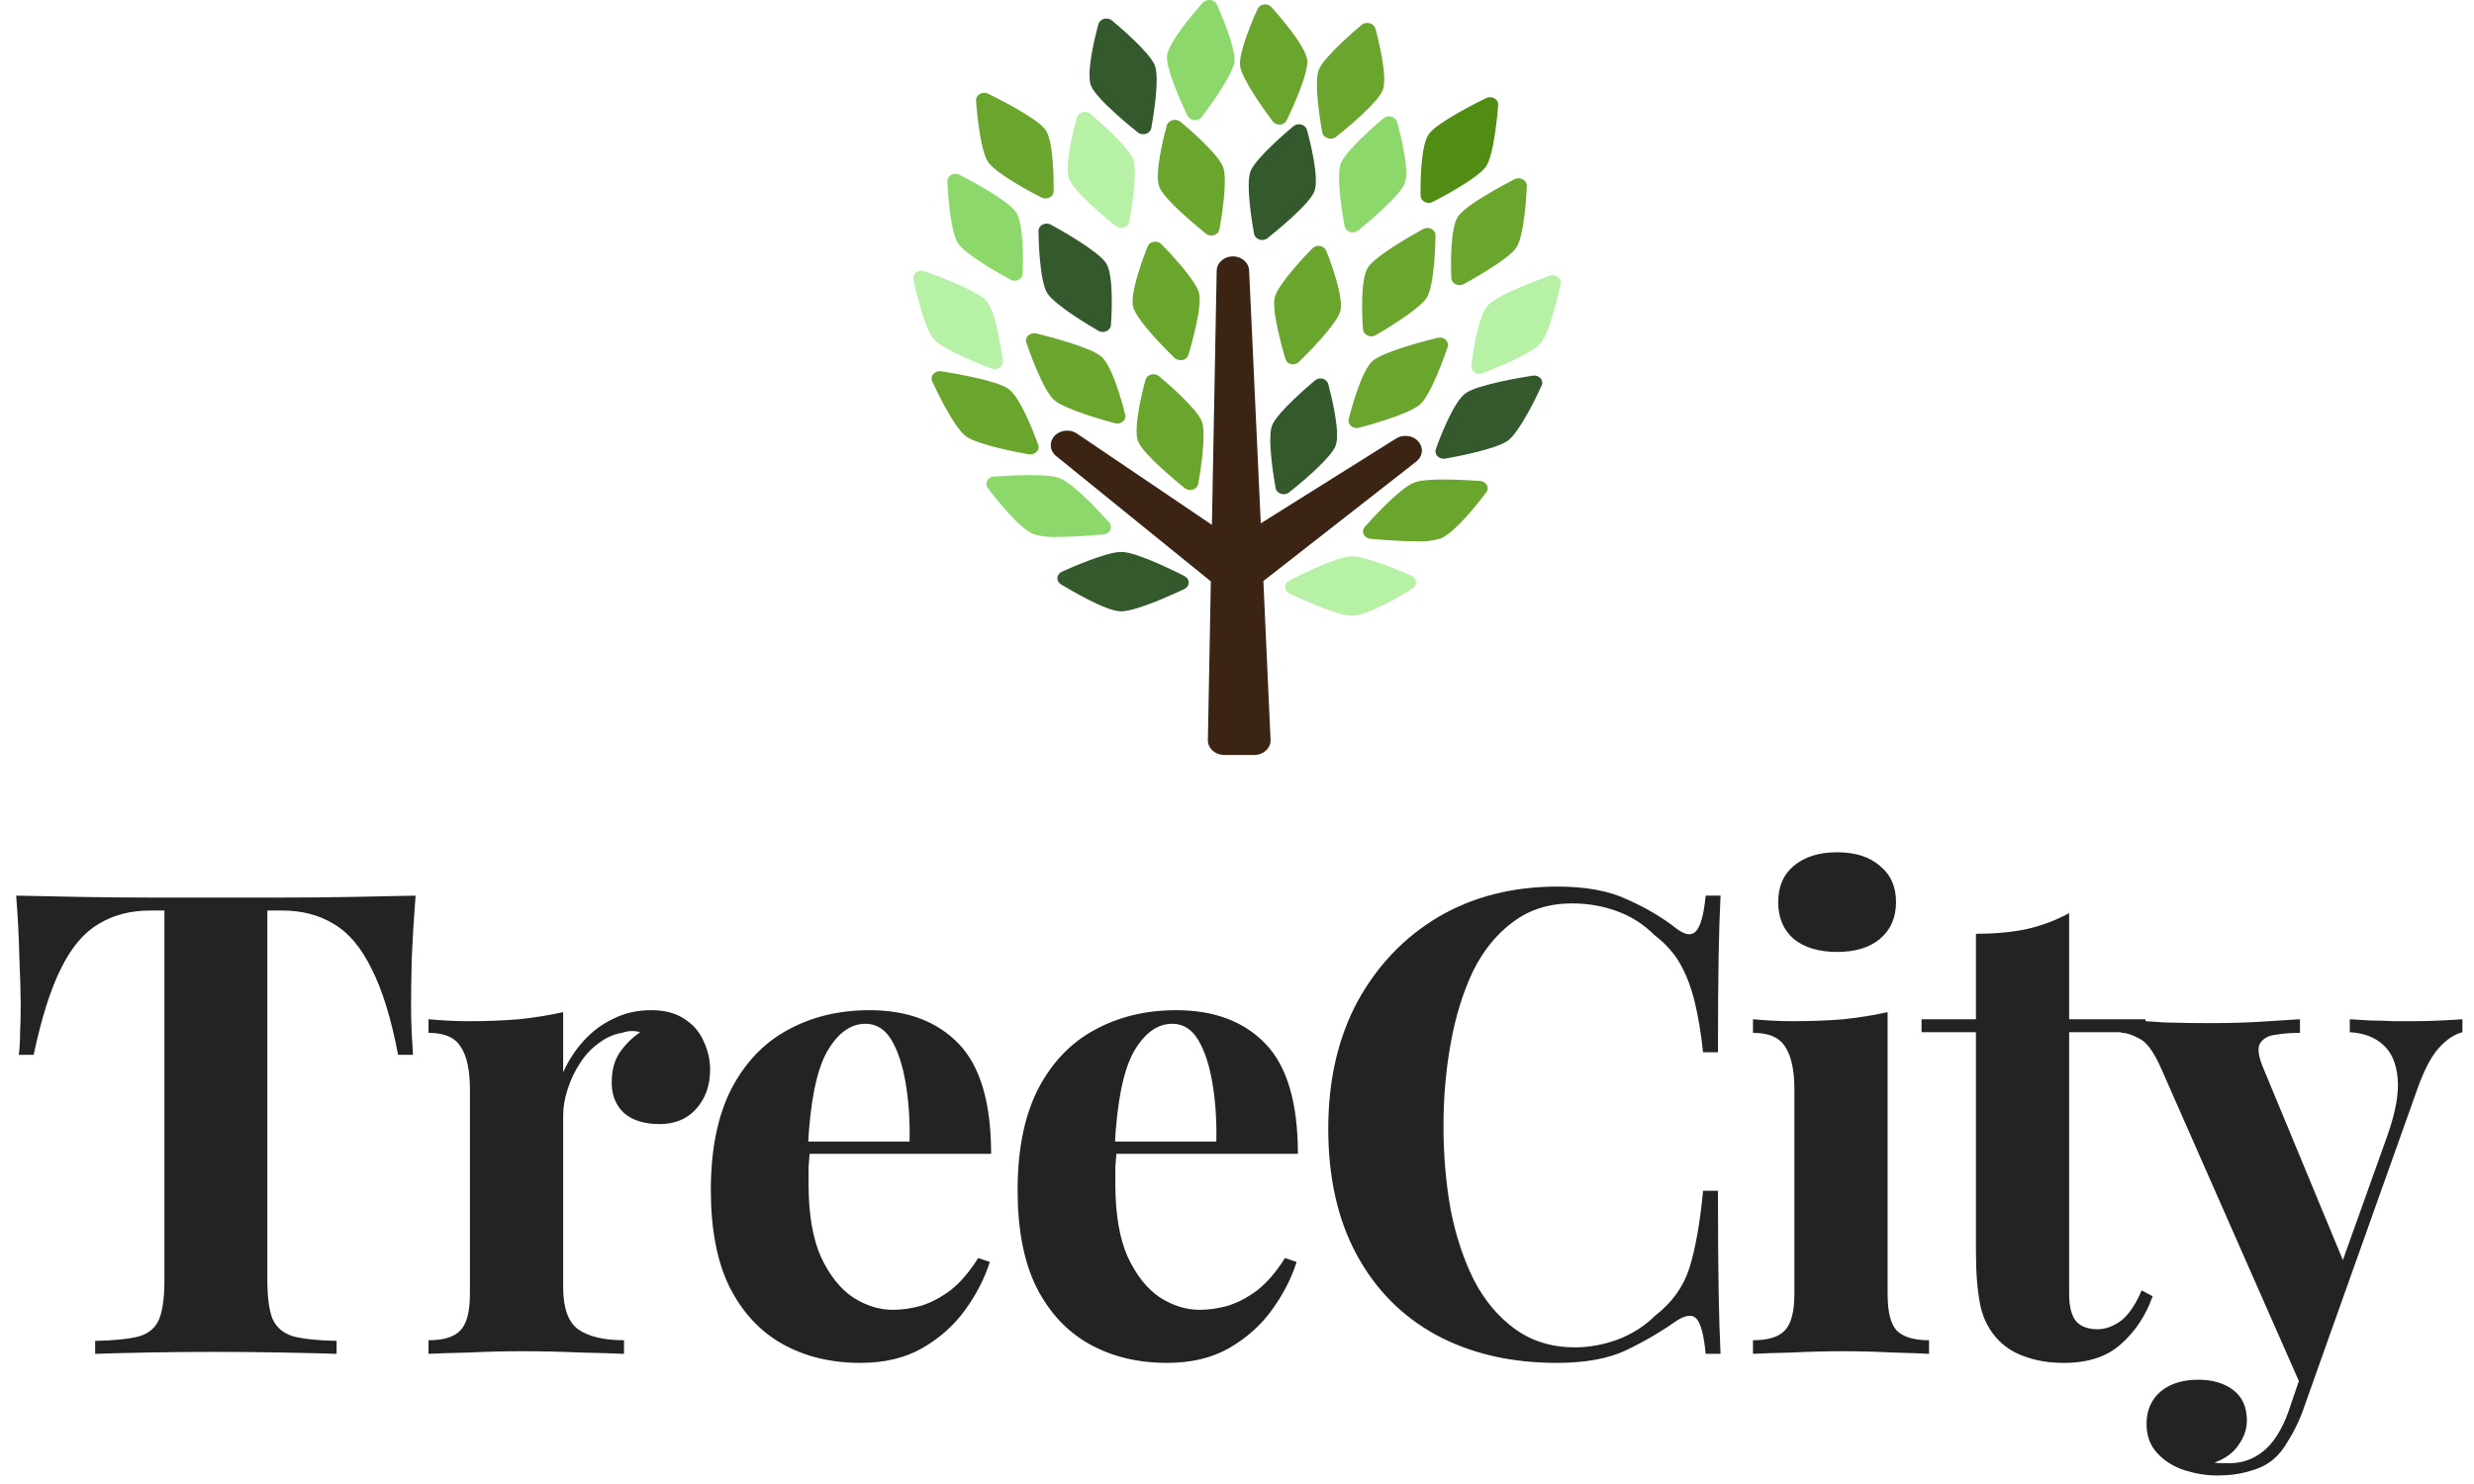
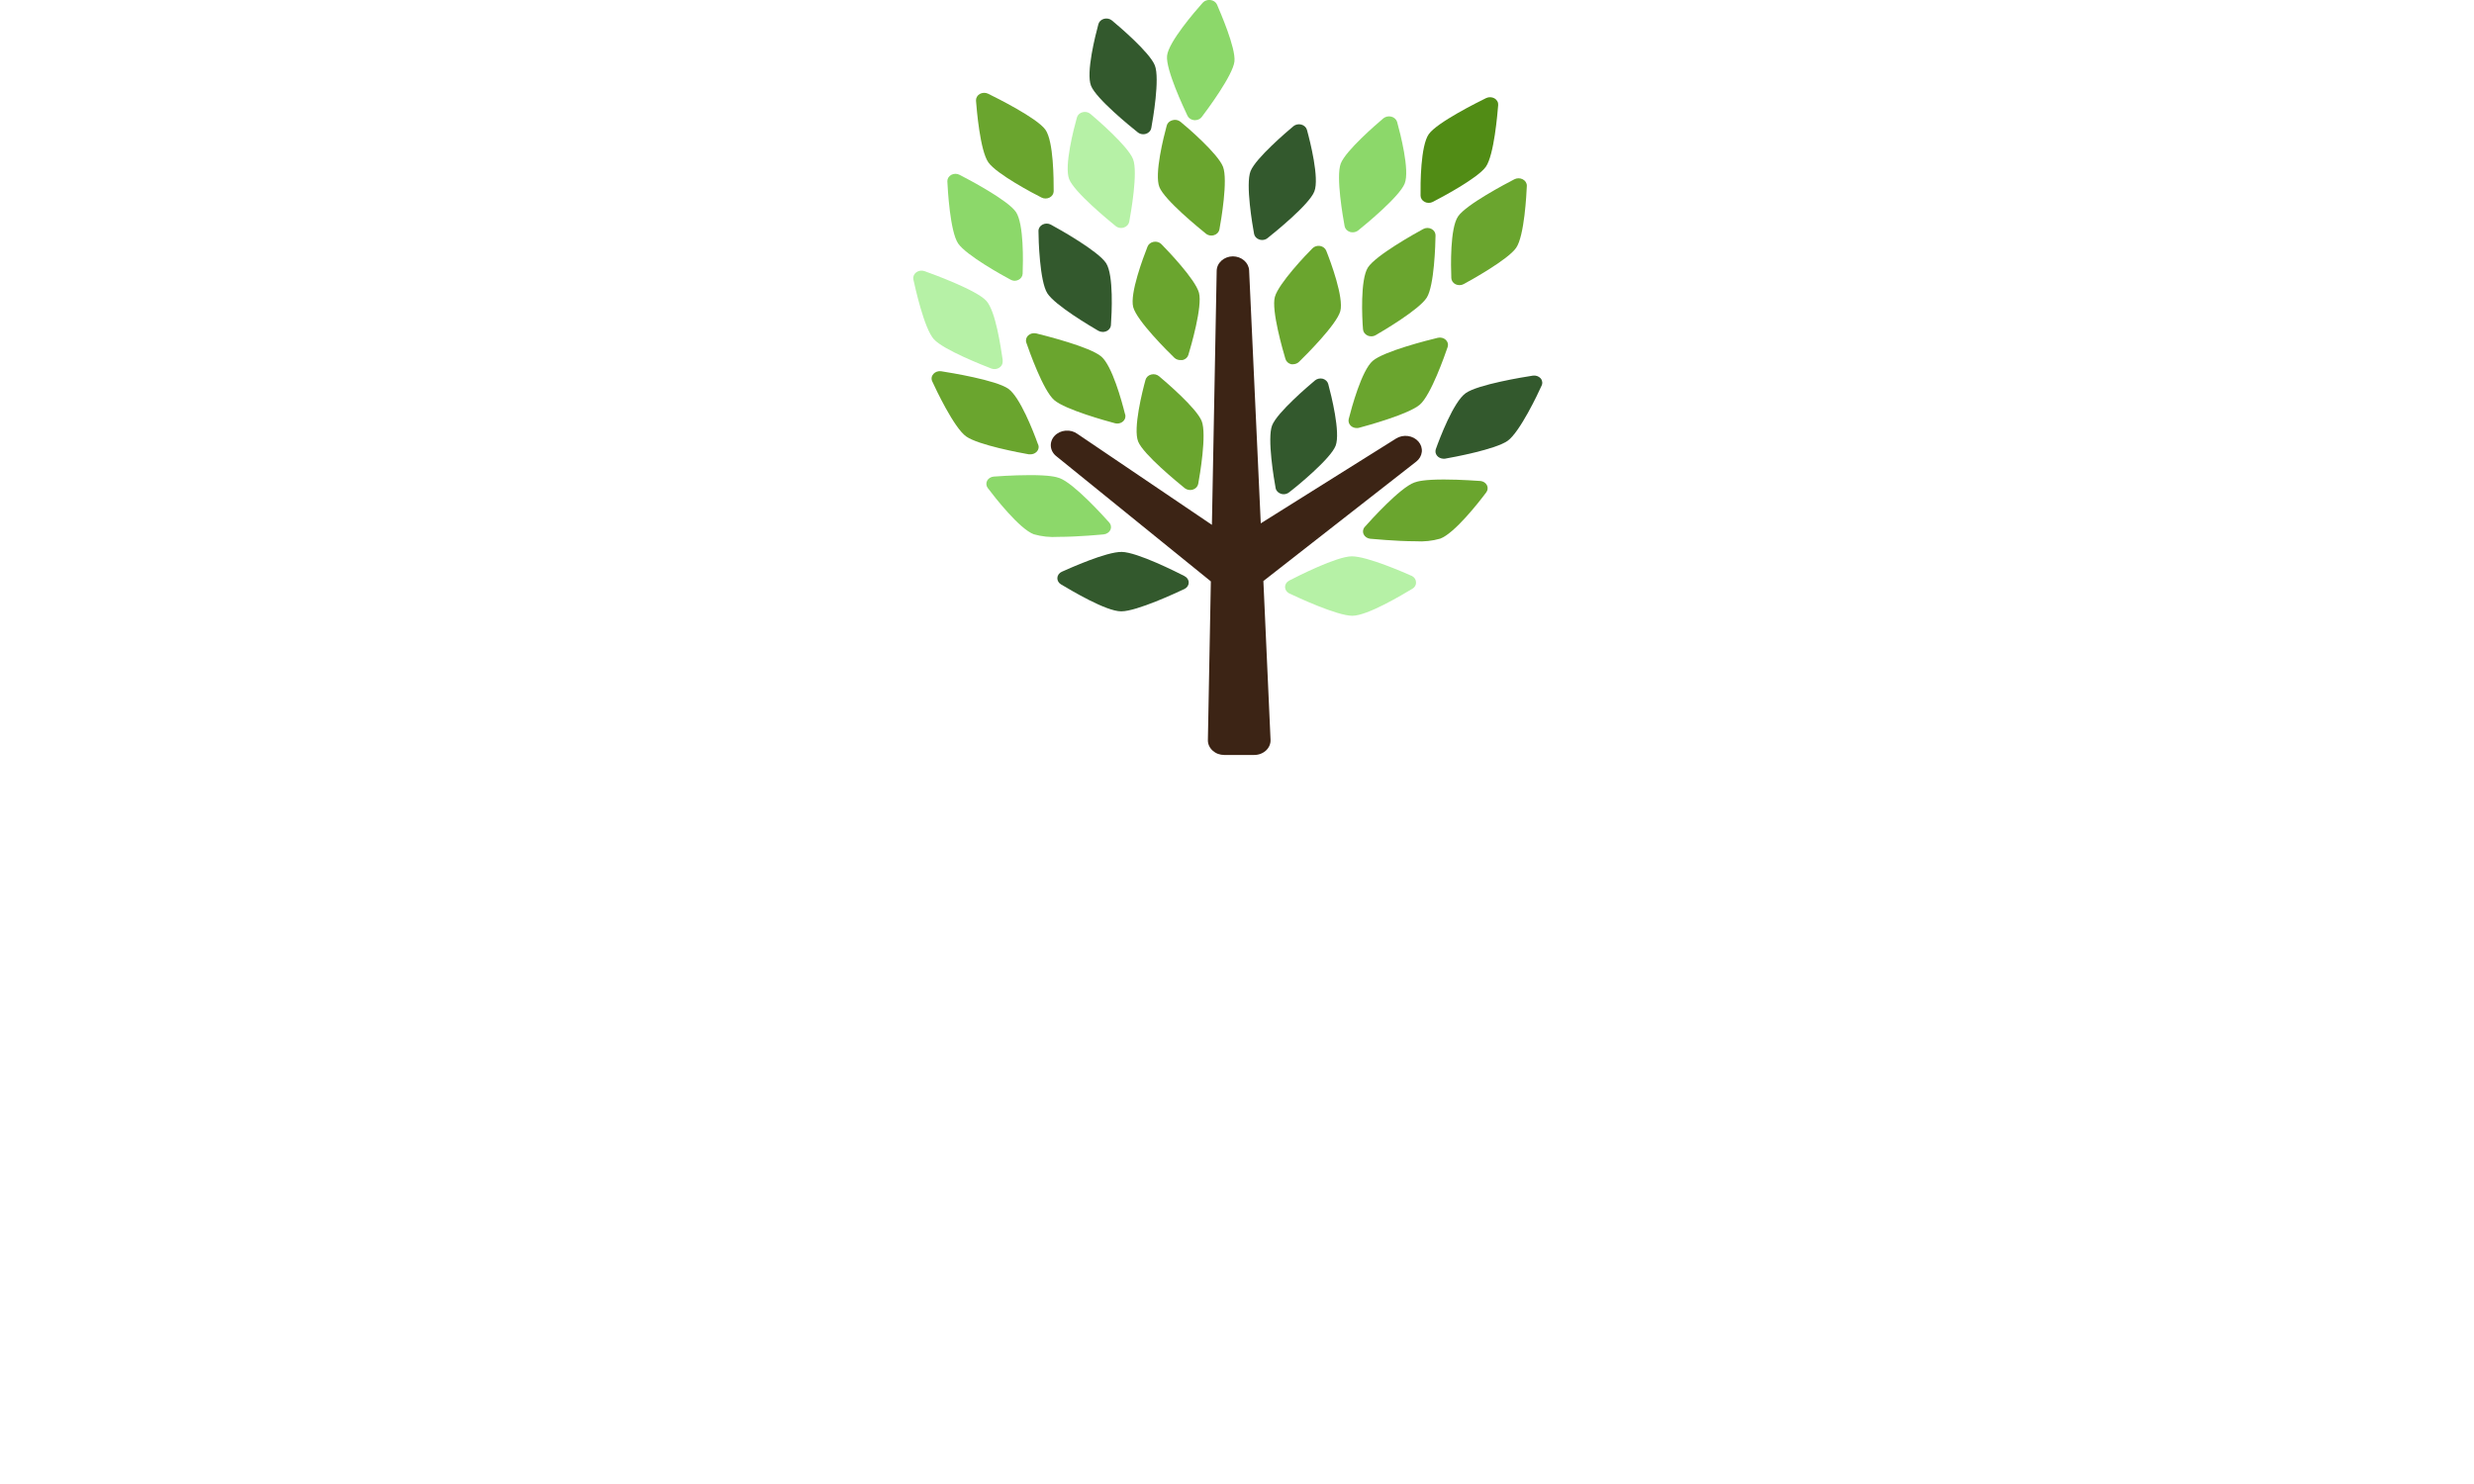
<svg xmlns="http://www.w3.org/2000/svg" width="190" height="114" viewBox="0 0 190 114" fill="none">
  <g clip-path="url(#clip0_2104_49854)">
    <path d="M101.597 29.096C101.492 29.069 101.381 29.066 101.274 29.088C101.167 29.111 101.069 29.158 100.989 29.225C100.51 29.626 98.091 31.677 97.697 32.677C97.304 33.676 97.849 36.863 97.966 37.493C97.983 37.592 98.03 37.685 98.102 37.762C98.174 37.839 98.267 37.898 98.373 37.931C98.439 37.954 98.511 37.967 98.583 37.967C98.736 37.966 98.884 37.915 98.999 37.822C99.531 37.421 102.196 35.246 102.576 34.238C102.957 33.231 102.241 30.361 102.008 29.502C101.983 29.409 101.933 29.323 101.861 29.252C101.789 29.181 101.698 29.128 101.597 29.096Z" fill="#33592D" />
    <path d="M87.384 10.171C87.499 10.262 87.647 10.312 87.8 10.312C87.871 10.311 87.942 10.3 88.01 10.28C88.116 10.246 88.21 10.187 88.282 10.109C88.353 10.032 88.4 9.938 88.417 9.838C88.533 9.212 89.088 6.029 88.69 5.022C88.292 4.014 85.877 1.971 85.394 1.57C85.313 1.503 85.215 1.457 85.108 1.435C85.002 1.414 84.891 1.417 84.786 1.445C84.681 1.474 84.587 1.526 84.511 1.597C84.436 1.668 84.383 1.755 84.356 1.851C84.124 2.71 83.39 5.583 83.788 6.587C84.186 7.59 86.852 9.75 87.384 10.171Z" fill="#33592D" />
    <path d="M84.692 25.5C84.852 25.5 85.006 25.446 85.122 25.347C85.239 25.249 85.309 25.114 85.318 24.971C85.38 24.091 85.537 21.145 84.951 20.222C84.365 19.299 81.324 17.589 80.711 17.26C80.616 17.206 80.506 17.177 80.394 17.175C80.281 17.173 80.17 17.198 80.072 17.248C79.974 17.297 79.893 17.37 79.837 17.457C79.781 17.545 79.752 17.645 79.754 17.746C79.754 18.384 79.844 21.603 80.434 22.53C81.024 23.457 83.802 25.091 84.352 25.412C84.454 25.468 84.572 25.499 84.692 25.5Z" fill="#33592D" />
    <path d="M90.984 44.261C90.385 43.956 87.344 42.419 86.154 42.398C84.964 42.378 82.129 43.663 81.548 43.92C81.45 43.963 81.366 44.029 81.306 44.111C81.245 44.193 81.21 44.287 81.203 44.385C81.197 44.483 81.218 44.581 81.266 44.668C81.314 44.756 81.386 44.832 81.476 44.887C82.268 45.357 84.942 46.962 86.096 46.962H86.123C87.294 46.962 90.362 45.529 90.966 45.244C91.065 45.196 91.148 45.125 91.205 45.038C91.263 44.951 91.293 44.852 91.293 44.751C91.293 44.649 91.263 44.55 91.205 44.463C91.148 44.377 91.065 44.305 90.966 44.257L90.984 44.261Z" fill="#33592D" />
    <path d="M100.94 14.707C101.338 13.708 100.609 10.83 100.372 9.975C100.345 9.88 100.292 9.792 100.216 9.721C100.141 9.65 100.046 9.598 99.942 9.57C99.837 9.541 99.726 9.538 99.62 9.56C99.513 9.581 99.415 9.628 99.334 9.694C98.856 10.095 96.441 12.146 96.042 13.146C95.644 14.145 96.195 17.336 96.311 17.962C96.329 18.062 96.376 18.156 96.449 18.234C96.521 18.312 96.616 18.37 96.722 18.404C96.79 18.424 96.861 18.435 96.932 18.436C97.086 18.436 97.235 18.384 97.348 18.291C97.872 17.87 100.555 15.714 100.94 14.707Z" fill="#33592D" />
    <path d="M118.315 29.06C118.244 28.982 118.152 28.922 118.048 28.886C117.943 28.85 117.83 28.84 117.72 28.856C117.018 28.964 113.489 29.538 112.559 30.204C111.628 30.87 110.568 33.66 110.264 34.519C110.239 34.601 110.234 34.687 110.25 34.771C110.267 34.855 110.304 34.934 110.36 35.003C110.415 35.072 110.487 35.129 110.571 35.17C110.654 35.21 110.747 35.233 110.841 35.238C110.881 35.242 110.922 35.242 110.962 35.238C111.606 35.125 114.862 34.523 115.788 33.861C116.713 33.199 118.118 30.248 118.386 29.638C118.435 29.545 118.453 29.442 118.441 29.34C118.428 29.238 118.385 29.141 118.315 29.06Z" fill="#33592D" />
    <path d="M114.772 7.554C114.677 7.501 114.568 7.471 114.456 7.467C114.343 7.464 114.232 7.487 114.133 7.534C113.511 7.839 110.372 9.401 109.732 10.3C109.093 11.199 109.084 14.145 109.097 15.028C109.098 15.126 109.128 15.223 109.183 15.307C109.238 15.392 109.318 15.462 109.413 15.511C109.508 15.56 109.615 15.585 109.725 15.585C109.834 15.585 109.942 15.559 110.036 15.51C110.604 15.217 113.476 13.707 114.111 12.812C114.746 11.917 115.005 8.702 115.059 8.068C115.067 7.967 115.045 7.866 114.994 7.776C114.944 7.685 114.867 7.609 114.772 7.554Z" fill="#518C15" />
    <path d="M75.743 23.104C74.987 22.277 71.664 21.065 71.002 20.828C70.897 20.791 70.784 20.78 70.673 20.796C70.563 20.811 70.458 20.853 70.371 20.916C70.284 20.98 70.217 21.063 70.177 21.158C70.137 21.252 70.125 21.354 70.143 21.454C70.282 22.076 70.971 25.243 71.726 26.066C72.482 26.889 75.528 28.073 76.132 28.31C76.21 28.338 76.293 28.353 76.378 28.354C76.544 28.353 76.703 28.293 76.821 28.187C76.938 28.081 77.004 27.937 77.004 27.788C77.01 27.737 77.01 27.686 77.004 27.636C76.852 26.664 76.472 23.899 75.743 23.104Z" fill="#B6F1A6" />
    <path d="M83.743 8.75C83.664 8.683 83.566 8.635 83.46 8.612C83.354 8.59 83.242 8.592 83.138 8.62C83.032 8.647 82.938 8.699 82.862 8.77C82.786 8.841 82.732 8.928 82.706 9.023C82.465 9.882 81.718 12.752 82.107 13.756C82.496 14.759 85.152 16.935 85.684 17.368C85.799 17.46 85.947 17.512 86.1 17.513C86.171 17.512 86.24 17.501 86.306 17.48C86.412 17.447 86.507 17.389 86.58 17.312C86.653 17.235 86.702 17.142 86.722 17.043C86.838 16.413 87.411 13.234 87.017 12.226C86.624 11.219 84.222 9.156 83.743 8.75Z" fill="#B6F1A6" />
-     <path d="M119.625 21.273C119.539 21.209 119.434 21.167 119.323 21.151C119.212 21.136 119.099 21.147 118.994 21.185C118.337 21.422 115.014 22.634 114.258 23.461C113.502 24.288 113.104 27.21 112.997 28.085C112.985 28.183 113.002 28.282 113.046 28.372C113.09 28.462 113.16 28.54 113.247 28.599C113.356 28.671 113.488 28.71 113.623 28.711C113.708 28.711 113.792 28.694 113.869 28.663C114.473 28.434 117.519 27.242 118.27 26.423C119.021 25.605 119.714 22.438 119.844 21.811C119.866 21.712 119.857 21.61 119.818 21.515C119.779 21.42 119.713 21.337 119.625 21.273Z" fill="#B6F1A6" />
    <path d="M108.449 44.253C107.885 44 105.009 42.736 103.82 42.736C102.657 42.736 99.611 44.289 99.012 44.598C98.914 44.647 98.833 44.719 98.776 44.806C98.72 44.892 98.69 44.991 98.69 45.092C98.69 45.192 98.72 45.291 98.776 45.378C98.833 45.465 98.914 45.536 99.012 45.585C99.611 45.87 102.679 47.303 103.856 47.303C105.014 47.303 107.684 45.698 108.475 45.224C108.567 45.17 108.64 45.095 108.688 45.007C108.736 44.918 108.757 44.82 108.748 44.722C108.746 44.628 108.718 44.535 108.666 44.453C108.613 44.371 108.539 44.302 108.449 44.253Z" fill="#B6F1A6" />
    <path d="M77.912 21.57C78.016 21.57 78.119 21.546 78.211 21.502C78.307 21.455 78.388 21.386 78.445 21.302C78.502 21.218 78.534 21.123 78.538 21.025C78.573 20.142 78.641 17.195 78.023 16.284C77.406 15.373 74.311 13.743 73.694 13.43C73.598 13.379 73.489 13.352 73.377 13.352C73.265 13.352 73.155 13.379 73.059 13.43C72.963 13.483 72.884 13.557 72.83 13.646C72.777 13.735 72.751 13.835 72.755 13.936C72.786 14.57 72.965 17.79 73.582 18.701C74.2 19.612 77.026 21.177 77.608 21.482C77.699 21.535 77.803 21.565 77.912 21.57Z" fill="#8CD86A" />
    <path d="M81.382 36.731C81.114 36.63 80.586 36.498 79.106 36.498C77.764 36.498 76.382 36.606 76.324 36.61C76.215 36.618 76.11 36.652 76.02 36.707C75.929 36.763 75.857 36.839 75.81 36.927C75.763 37.017 75.743 37.116 75.752 37.214C75.761 37.313 75.797 37.407 75.859 37.489C76.409 38.22 78.296 40.632 79.392 41.042C80 41.216 80.639 41.284 81.275 41.242C82.813 41.242 84.687 41.058 84.768 41.05C84.879 41.037 84.985 40.999 85.074 40.938C85.163 40.878 85.234 40.797 85.278 40.704C85.32 40.611 85.334 40.51 85.318 40.411C85.303 40.311 85.258 40.217 85.188 40.139C84.745 39.641 82.482 37.14 81.382 36.731Z" fill="#8CD86A" />
    <path d="M92.952 0C92.844 -0.013 92.734 -0.001 92.632 0.035C92.53 0.071 92.44 0.13 92.371 0.205C91.758 0.896 89.741 3.228 89.629 4.283C89.517 5.339 90.917 8.297 91.199 8.895C91.244 8.988 91.316 9.067 91.407 9.127C91.499 9.186 91.606 9.222 91.718 9.232H91.776C91.879 9.232 91.979 9.209 92.07 9.166C92.16 9.123 92.237 9.06 92.295 8.983C92.693 8.462 94.692 5.772 94.804 4.721C94.915 3.669 93.69 0.887 93.462 0.346C93.419 0.253 93.349 0.171 93.259 0.111C93.17 0.05 93.064 0.012 92.952 0Z" fill="#8CD86A" />
    <path d="M107.295 9.361C107.265 9.265 107.209 9.177 107.13 9.107C107.052 9.036 106.954 8.985 106.848 8.959C106.742 8.933 106.631 8.932 106.524 8.955C106.418 8.978 106.32 9.025 106.239 9.092C105.765 9.493 103.359 11.556 102.97 12.559C102.581 13.563 103.149 16.746 103.265 17.376C103.284 17.476 103.332 17.569 103.404 17.647C103.477 17.724 103.571 17.784 103.677 17.818C103.743 17.837 103.813 17.846 103.882 17.846C104.037 17.846 104.186 17.796 104.303 17.705C104.83 17.28 107.483 15.108 107.881 14.093C108.279 13.077 107.532 10.22 107.295 9.361Z" fill="#8CD86A" />
    <path d="M90.662 9.356C90.582 9.289 90.484 9.242 90.377 9.22C90.27 9.198 90.159 9.202 90.054 9.232C89.947 9.257 89.848 9.308 89.77 9.378C89.691 9.449 89.635 9.537 89.607 9.633C89.374 10.488 88.641 13.366 89.039 14.37C89.437 15.373 92.102 17.533 92.617 17.954C92.731 18.045 92.879 18.095 93.033 18.095C93.104 18.094 93.175 18.083 93.243 18.062C93.349 18.029 93.443 17.97 93.514 17.892C93.586 17.814 93.633 17.721 93.65 17.621C93.766 16.995 94.321 13.812 93.923 12.804C93.525 11.797 91.163 9.758 90.662 9.356Z" fill="#6AA52E" />
    <path d="M89.012 28.9C88.932 28.833 88.834 28.785 88.727 28.762C88.621 28.74 88.509 28.743 88.404 28.771C88.299 28.799 88.204 28.851 88.129 28.922C88.053 28.994 88 29.081 87.974 29.177C87.737 30.036 87.008 32.914 87.406 33.913C87.804 34.913 90.47 37.076 90.984 37.498C91.099 37.589 91.247 37.64 91.4 37.642C91.473 37.641 91.546 37.63 91.615 37.61C91.72 37.576 91.814 37.517 91.885 37.439C91.957 37.361 92.004 37.268 92.022 37.169C92.138 36.542 92.688 33.359 92.29 32.352C91.892 31.344 89.49 29.301 89.012 28.9Z" fill="#6AA52E" />
    <path d="M84.58 27.391C83.726 26.648 80.269 25.785 79.584 25.613C79.475 25.587 79.361 25.588 79.253 25.615C79.145 25.642 79.046 25.694 78.967 25.765C78.89 25.838 78.835 25.928 78.809 26.026C78.784 26.124 78.787 26.227 78.82 26.323C79.03 26.929 80.112 30.004 80.966 30.738C81.82 31.473 84.991 32.344 85.626 32.512C85.684 32.528 85.745 32.536 85.805 32.536C85.888 32.536 85.969 32.522 86.045 32.494C86.121 32.465 86.19 32.424 86.248 32.372C86.306 32.32 86.352 32.258 86.384 32.19C86.415 32.121 86.431 32.048 86.431 31.974C86.433 31.902 86.418 31.829 86.387 31.762C86.154 30.814 85.407 28.097 84.58 27.391Z" fill="#6AA52E" />
    <path d="M77.442 29.867C76.512 29.201 72.97 28.627 72.281 28.519C72.171 28.503 72.057 28.513 71.953 28.549C71.849 28.585 71.756 28.645 71.686 28.723C71.613 28.803 71.566 28.899 71.55 29.001C71.535 29.103 71.551 29.207 71.597 29.301C71.865 29.891 73.265 32.858 74.195 33.524C75.125 34.19 78.372 34.788 79.016 34.901C79.056 34.904 79.097 34.904 79.137 34.901C79.303 34.901 79.463 34.842 79.581 34.736C79.7 34.631 79.766 34.488 79.768 34.339C79.768 34.248 79.743 34.158 79.696 34.078C79.365 33.151 78.337 30.505 77.442 29.867Z" fill="#6AA52E" />
    <path d="M79.982 15.173C80.077 15.223 80.185 15.25 80.295 15.249C80.403 15.249 80.51 15.224 80.604 15.177C80.7 15.128 80.779 15.057 80.835 14.972C80.891 14.886 80.92 14.79 80.921 14.691C80.921 13.812 80.921 10.858 80.286 9.963C79.651 9.068 76.507 7.502 75.881 7.197C75.783 7.15 75.672 7.127 75.561 7.131C75.449 7.134 75.341 7.164 75.246 7.217C75.151 7.272 75.075 7.349 75.024 7.439C74.973 7.529 74.949 7.63 74.955 7.731C75.005 8.365 75.264 11.576 75.908 12.479C76.552 13.382 79.397 14.88 79.982 15.173Z" fill="#6AA52E" />
    <path d="M90.671 27.66C90.72 27.664 90.77 27.664 90.819 27.66C90.927 27.635 91.025 27.585 91.104 27.514C91.183 27.444 91.239 27.355 91.266 27.258C91.454 26.644 92.362 23.529 92.08 22.49C91.798 21.45 89.629 19.198 89.195 18.757C89.124 18.683 89.031 18.627 88.927 18.595C88.824 18.563 88.712 18.557 88.605 18.576C88.498 18.594 88.397 18.637 88.314 18.7C88.231 18.763 88.168 18.845 88.131 18.938C87.804 19.773 86.749 22.55 87.031 23.598C87.312 24.645 89.714 27.026 90.197 27.491C90.258 27.547 90.332 27.592 90.414 27.621C90.496 27.65 90.583 27.663 90.671 27.66Z" fill="#6AA52E" />
-     <path d="M101.991 10.617C102.058 10.638 102.129 10.649 102.201 10.649C102.354 10.649 102.501 10.599 102.617 10.509C103.144 10.087 105.81 7.928 106.195 6.924C106.579 5.921 105.864 3.043 105.627 2.188C105.6 2.091 105.544 2.002 105.465 1.931C105.386 1.861 105.288 1.811 105.179 1.787C105.075 1.757 104.963 1.753 104.857 1.775C104.75 1.797 104.651 1.844 104.571 1.911C104.093 2.312 101.678 4.363 101.28 5.363C100.881 6.362 101.436 9.553 101.548 10.18C101.57 10.282 101.623 10.377 101.701 10.454C101.779 10.531 101.879 10.587 101.991 10.617Z" fill="#6AA52E" />
    <path d="M111.177 26.66C111.21 26.564 111.214 26.462 111.189 26.364C111.163 26.266 111.108 26.176 111.031 26.103C110.953 26.03 110.855 25.978 110.747 25.951C110.639 25.924 110.525 25.924 110.416 25.95C109.732 26.114 106.275 26.981 105.421 27.724C104.567 28.466 103.797 31.336 103.578 32.195C103.556 32.291 103.561 32.39 103.593 32.484C103.625 32.577 103.683 32.661 103.762 32.729C103.883 32.831 104.043 32.886 104.209 32.882C104.269 32.882 104.33 32.874 104.388 32.858C105.018 32.689 108.198 31.818 109.048 31.079C109.898 30.341 110.971 27.266 111.177 26.66Z" fill="#6AA52E" />
    <path d="M105.05 20.555C104.464 21.482 104.602 24.428 104.678 25.308C104.687 25.406 104.724 25.501 104.785 25.583C104.846 25.665 104.93 25.732 105.027 25.777C105.115 25.817 105.211 25.837 105.309 25.837C105.431 25.837 105.551 25.805 105.653 25.745C106.204 25.428 108.985 23.79 109.571 22.867C110.157 21.944 110.238 18.721 110.247 18.083C110.249 17.982 110.221 17.882 110.166 17.794C110.111 17.707 110.03 17.634 109.932 17.584C109.834 17.534 109.723 17.509 109.611 17.511C109.499 17.514 109.389 17.543 109.294 17.597C108.686 17.926 105.636 19.628 105.05 20.555Z" fill="#6AA52E" />
    <path d="M116.942 13.772C116.844 13.721 116.734 13.695 116.622 13.695C116.51 13.695 116.399 13.721 116.302 13.772C115.689 14.089 112.59 15.714 111.973 16.63C111.356 17.545 111.423 20.471 111.459 21.362C111.463 21.46 111.496 21.556 111.554 21.64C111.612 21.724 111.693 21.792 111.789 21.84C111.882 21.882 111.985 21.904 112.089 21.904C112.203 21.905 112.315 21.877 112.411 21.823C112.975 21.518 115.801 19.949 116.436 19.042C117.071 18.135 117.232 14.912 117.259 14.277C117.262 14.175 117.234 14.074 117.178 13.985C117.122 13.896 117.04 13.822 116.942 13.772Z" fill="#6AA52E" />
    <path d="M101.382 18.893C101.275 18.876 101.163 18.883 101.06 18.916C100.956 18.948 100.864 19.004 100.792 19.078C100.345 19.52 98.189 21.779 97.907 22.811C97.626 23.843 98.538 26.965 98.721 27.579C98.75 27.676 98.806 27.764 98.885 27.834C98.963 27.905 99.061 27.955 99.169 27.981C99.218 27.987 99.267 27.987 99.316 27.981C99.401 27.979 99.484 27.961 99.561 27.929C99.638 27.898 99.706 27.852 99.763 27.796C100.242 27.331 102.652 24.938 102.934 23.903C103.216 22.867 102.187 20.09 101.856 19.267C101.82 19.173 101.758 19.089 101.675 19.024C101.592 18.958 101.491 18.913 101.382 18.893Z" fill="#6AA52E" />
    <path d="M113.677 36.948C113.619 36.948 112.228 36.835 110.89 36.835C109.41 36.835 108.882 36.968 108.614 37.068C107.514 37.469 105.255 39.978 104.813 40.476C104.742 40.554 104.697 40.648 104.681 40.748C104.665 40.847 104.68 40.949 104.723 41.042C104.767 41.135 104.837 41.215 104.926 41.276C105.016 41.337 105.122 41.375 105.233 41.387C105.314 41.387 107.183 41.58 108.721 41.58C109.358 41.622 109.997 41.553 110.604 41.379C111.7 40.978 113.587 38.569 114.142 37.823C114.203 37.743 114.239 37.65 114.248 37.553C114.258 37.457 114.239 37.36 114.194 37.272C114.149 37.184 114.079 37.108 113.992 37.051C113.904 36.994 113.802 36.959 113.695 36.948H113.677Z" fill="#6AA52E" />
-     <path d="M98.319 9.573C98.429 9.562 98.533 9.524 98.621 9.464C98.709 9.404 98.778 9.324 98.82 9.232C99.102 8.65 100.506 5.684 100.394 4.62C100.282 3.557 98.265 1.237 97.648 0.546C97.58 0.47 97.49 0.411 97.389 0.375C97.287 0.339 97.177 0.327 97.069 0.342C96.961 0.356 96.859 0.395 96.773 0.456C96.687 0.516 96.62 0.596 96.579 0.687C96.329 1.233 95.103 4.01 95.237 5.066C95.372 6.121 97.348 8.803 97.751 9.328C97.807 9.404 97.884 9.466 97.974 9.509C98.063 9.552 98.163 9.574 98.265 9.573H98.319Z" fill="#6AA52E" />
    <path d="M108.932 33.917C108.734 33.69 108.447 33.539 108.129 33.495C107.811 33.452 107.487 33.52 107.223 33.684L96.825 40.203L95.931 20.772C95.917 20.482 95.779 20.208 95.546 20.007C95.312 19.806 95.002 19.693 94.678 19.692C94.352 19.696 94.04 19.814 93.809 20.021C93.578 20.228 93.445 20.507 93.44 20.8L93.073 40.319L82.751 33.335C82.495 33.145 82.165 33.054 81.834 33.083C81.503 33.111 81.198 33.256 80.986 33.486C80.775 33.716 80.673 34.012 80.705 34.309C80.736 34.606 80.898 34.879 81.154 35.069L92.992 44.662L92.764 56.856C92.762 57.005 92.793 57.153 92.855 57.29C92.918 57.428 93.01 57.553 93.126 57.659C93.243 57.766 93.382 57.852 93.535 57.91C93.689 57.967 93.854 57.997 94.021 57.996H96.32C96.489 57.997 96.657 57.967 96.813 57.907C96.969 57.848 97.11 57.761 97.228 57.652C97.345 57.542 97.437 57.412 97.497 57.27C97.557 57.128 97.584 56.976 97.576 56.824L97.026 44.634L108.766 35.459C109.009 35.27 109.161 35.004 109.192 34.718C109.223 34.431 109.13 34.144 108.932 33.917Z" fill="#3C2415" />
  </g>
-   <path d="M31.917 68.802C31.784 70.493 31.685 72.117 31.618 73.674C31.585 75.232 31.569 76.425 31.569 77.254C31.569 77.983 31.585 78.679 31.618 79.342C31.651 80.005 31.685 80.568 31.718 81.032H30.574C30.044 78.248 29.365 76.044 28.536 74.42C27.741 72.796 26.779 71.653 25.653 70.99C24.526 70.294 23.2 69.946 21.675 69.946H20.532V98.333C20.532 99.658 20.665 100.653 20.93 101.315C21.228 101.978 21.758 102.426 22.521 102.658C23.283 102.857 24.393 102.973 25.851 103.006V104C24.824 103.967 23.449 103.934 21.725 103.901C20.035 103.867 18.262 103.851 16.406 103.851C14.583 103.851 12.859 103.867 11.235 103.901C9.611 103.934 8.302 103.967 7.308 104V103.006C8.799 102.973 9.926 102.857 10.689 102.658C11.451 102.426 11.965 101.978 12.23 101.315C12.495 100.653 12.627 99.658 12.627 98.333V69.946H11.534C10.009 69.946 8.683 70.294 7.557 70.99C6.43 71.653 5.469 72.796 4.673 74.42C3.878 76.011 3.182 78.215 2.585 81.032H1.442C1.508 80.568 1.541 80.005 1.541 79.342C1.574 78.679 1.591 77.983 1.591 77.254C1.591 76.425 1.558 75.232 1.491 73.674C1.458 72.117 1.375 70.493 1.243 68.802C2.767 68.835 4.425 68.869 6.214 68.902C8.037 68.935 9.86 68.951 11.683 68.951C13.506 68.951 15.146 68.951 16.605 68.951C18.096 68.951 19.737 68.951 21.526 68.951C23.349 68.951 25.172 68.935 26.995 68.902C28.818 68.869 30.458 68.835 31.917 68.802ZM50.011 77.602C51.072 77.602 51.933 77.834 52.596 78.298C53.259 78.729 53.74 79.292 54.038 79.988C54.369 80.684 54.535 81.413 54.535 82.175C54.535 83.402 54.17 84.413 53.441 85.208C52.745 85.97 51.817 86.351 50.657 86.351C49.497 86.351 48.586 86.07 47.923 85.506C47.293 84.91 46.978 84.131 46.978 83.17C46.978 82.242 47.177 81.479 47.575 80.883C48.006 80.253 48.536 79.723 49.166 79.292C48.702 79.159 48.238 79.176 47.774 79.342C47.144 79.441 46.548 79.706 45.984 80.137C45.421 80.535 44.94 81.049 44.542 81.678C44.145 82.275 43.83 82.938 43.598 83.667C43.366 84.363 43.25 85.042 43.25 85.705V98.879C43.25 100.47 43.631 101.547 44.393 102.111C45.189 102.674 46.365 102.956 47.923 102.956V104C47.161 103.967 46.05 103.934 44.592 103.901C43.134 103.834 41.609 103.801 40.018 103.801C38.693 103.801 37.35 103.834 35.992 103.901C34.633 103.934 33.605 103.967 32.909 104V102.956C34.069 102.956 34.881 102.707 35.345 102.21C35.842 101.713 36.091 100.769 36.091 99.377V83.717C36.091 82.225 35.859 81.131 35.395 80.435C34.964 79.706 34.136 79.342 32.909 79.342V78.298C33.97 78.397 34.997 78.447 35.992 78.447C37.384 78.447 38.676 78.397 39.869 78.298C41.096 78.165 42.222 77.983 43.25 77.751V82.374C43.648 81.479 44.178 80.667 44.841 79.938C45.504 79.209 46.266 78.646 47.128 78.248C47.989 77.817 48.95 77.602 50.011 77.602ZM66.771 77.602C69.688 77.602 71.974 78.463 73.632 80.187C75.289 81.91 76.117 84.727 76.117 88.638H59.761L59.662 87.694H69.853C69.886 86.07 69.787 84.578 69.555 83.219C69.323 81.827 68.958 80.717 68.461 79.889C67.964 79.06 67.301 78.646 66.473 78.646C65.313 78.646 64.318 79.375 63.49 80.833C62.694 82.291 62.214 84.711 62.048 88.091L62.197 88.39C62.164 88.787 62.131 89.202 62.098 89.633C62.098 90.063 62.098 90.511 62.098 90.975C62.098 93.262 62.413 95.118 63.042 96.543C63.705 97.968 64.534 99.012 65.528 99.675C66.522 100.305 67.533 100.619 68.561 100.619C69.257 100.619 69.969 100.52 70.698 100.321C71.461 100.089 72.223 99.691 72.985 99.128C73.748 98.531 74.46 97.703 75.123 96.642L76.018 96.941C75.62 98.2 74.99 99.426 74.129 100.619C73.267 101.813 72.173 102.79 70.847 103.553C69.522 104.315 67.931 104.696 66.075 104.696C63.821 104.696 61.833 104.215 60.109 103.254C58.386 102.293 57.027 100.835 56.033 98.879C55.072 96.924 54.591 94.438 54.591 91.422C54.591 88.34 55.105 85.771 56.132 83.717C57.193 81.662 58.634 80.137 60.457 79.143C62.313 78.115 64.418 77.602 66.771 77.602ZM90.331 77.602C93.247 77.602 95.534 78.463 97.191 80.187C98.849 81.91 99.677 84.727 99.677 88.638H83.321L83.222 87.694H93.413C93.446 86.07 93.347 84.578 93.115 83.219C92.883 81.827 92.518 80.717 92.021 79.889C91.524 79.06 90.861 78.646 90.033 78.646C88.873 78.646 87.878 79.375 87.05 80.833C86.254 82.291 85.774 84.711 85.608 88.091L85.757 88.39C85.724 88.787 85.691 89.202 85.658 89.633C85.658 90.063 85.658 90.511 85.658 90.975C85.658 93.262 85.973 95.118 86.602 96.543C87.265 97.968 88.094 99.012 89.088 99.675C90.082 100.305 91.093 100.619 92.121 100.619C92.817 100.619 93.529 100.52 94.258 100.321C95.021 100.089 95.783 99.691 96.545 99.128C97.307 98.531 98.02 97.703 98.683 96.642L99.578 96.941C99.18 98.2 98.55 99.426 97.689 100.619C96.827 101.813 95.733 102.79 94.407 103.553C93.082 104.315 91.491 104.696 89.635 104.696C87.381 104.696 85.393 104.215 83.669 103.254C81.946 102.293 80.587 100.835 79.593 98.879C78.631 96.924 78.151 94.438 78.151 91.422C78.151 88.34 78.665 85.771 79.692 83.717C80.753 81.662 82.194 80.137 84.017 79.143C85.873 78.115 87.978 77.602 90.331 77.602ZM119.608 68.106C121.795 68.106 123.585 68.438 124.977 69.101C126.402 69.73 127.662 70.476 128.755 71.338C129.418 71.835 129.915 71.901 130.247 71.537C130.611 71.139 130.86 70.227 130.992 68.802H132.136C132.07 70.095 132.02 71.669 131.987 73.525C131.954 75.348 131.937 77.784 131.937 80.833H130.794C130.628 79.309 130.412 78.016 130.147 76.955C129.882 75.862 129.518 74.901 129.054 74.072C128.59 73.243 127.927 72.498 127.065 71.835C126.236 71.006 125.275 70.393 124.182 69.995C123.088 69.598 121.944 69.399 120.751 69.399C118.962 69.399 117.437 69.879 116.178 70.841C114.918 71.769 113.891 73.045 113.095 74.669C112.333 76.293 111.77 78.132 111.405 80.187C111.04 82.209 110.858 84.313 110.858 86.501C110.858 88.721 111.04 90.859 111.405 92.914C111.803 94.935 112.399 96.742 113.195 98.333C114.023 99.923 115.084 101.183 116.376 102.111C117.669 103.039 119.194 103.503 120.95 103.503C122.044 103.503 123.138 103.304 124.231 102.906C125.358 102.475 126.319 101.862 127.115 101.067C128.407 100.073 129.286 98.846 129.75 97.388C130.214 95.897 130.562 93.925 130.794 91.472H131.937C131.937 94.621 131.954 97.173 131.987 99.128C132.02 101.05 132.07 102.674 132.136 104H130.992C130.86 102.575 130.628 101.68 130.296 101.315C129.998 100.951 129.484 101.001 128.755 101.465C127.529 102.326 126.22 103.089 124.828 103.751C123.469 104.381 121.712 104.696 119.558 104.696C116.045 104.696 112.963 103.983 110.311 102.558C107.693 101.133 105.655 99.078 104.196 96.394C102.738 93.709 102.009 90.478 102.009 86.699C102.009 82.987 102.755 79.739 104.246 76.955C105.771 74.171 107.842 72.001 110.46 70.443C113.112 68.885 116.161 68.106 119.608 68.106ZM141.088 65.471C142.48 65.471 143.574 65.819 144.37 66.515C145.198 67.178 145.612 68.106 145.612 69.299C145.612 70.493 145.198 71.437 144.37 72.133C143.574 72.796 142.48 73.127 141.088 73.127C139.696 73.127 138.586 72.796 137.758 72.133C136.962 71.437 136.564 70.493 136.564 69.299C136.564 68.106 136.962 67.178 137.758 66.515C138.586 65.819 139.696 65.471 141.088 65.471ZM144.966 77.751V99.377C144.966 100.769 145.198 101.713 145.662 102.21C146.159 102.707 146.988 102.956 148.148 102.956V104C147.551 103.967 146.623 103.934 145.364 103.901C144.104 103.834 142.828 103.801 141.536 103.801C140.243 103.801 138.934 103.834 137.608 103.901C136.283 103.934 135.288 103.967 134.626 104V102.956C135.786 102.956 136.598 102.707 137.062 102.21C137.559 101.713 137.807 100.769 137.807 99.377V83.717C137.807 82.225 137.575 81.131 137.111 80.435C136.68 79.706 135.852 79.342 134.626 79.342V78.298C135.686 78.397 136.714 78.447 137.708 78.447C139.1 78.447 140.392 78.397 141.586 78.298C142.812 78.165 143.939 77.983 144.966 77.751ZM158.907 70.145V78.298H164.774V79.292H158.907V99.377C158.907 100.371 159.09 101.083 159.454 101.514C159.819 101.912 160.366 102.111 161.095 102.111C161.691 102.111 162.288 101.895 162.885 101.465C163.481 101.001 164.011 100.222 164.475 99.128L165.321 99.575C164.79 101.067 163.978 102.293 162.885 103.254C161.824 104.215 160.366 104.696 158.51 104.696C157.416 104.696 156.455 104.547 155.626 104.249C154.798 103.983 154.102 103.569 153.538 103.006C152.809 102.277 152.329 101.382 152.097 100.321C151.865 99.227 151.749 97.819 151.749 96.095V79.292H147.573V78.298H151.749V71.735C153.141 71.735 154.417 71.619 155.577 71.387C156.77 71.122 157.88 70.708 158.907 70.145ZM189.112 78.298V79.292C188.482 79.458 187.886 79.855 187.322 80.485C186.759 81.082 186.212 82.109 185.682 83.567L178.672 103.254L176.833 106.734L165.995 82.126C165.431 80.833 164.868 80.054 164.305 79.789C163.774 79.491 163.31 79.342 162.913 79.342V78.298C164.006 78.397 165.133 78.48 166.293 78.546C167.486 78.579 168.63 78.596 169.723 78.596C171.082 78.596 172.325 78.563 173.452 78.497C174.579 78.43 175.639 78.364 176.634 78.298V79.342C175.971 79.342 175.341 79.391 174.745 79.491C174.181 79.557 173.783 79.789 173.551 80.187C173.353 80.551 173.452 81.198 173.85 82.126L180.114 97.239L179.666 97.537L183.345 87.246C183.975 85.457 184.24 83.998 184.141 82.871C184.041 81.711 183.677 80.85 183.047 80.286C182.417 79.69 181.555 79.358 180.462 79.292V78.298C180.992 78.331 181.539 78.364 182.102 78.397C182.666 78.397 183.229 78.414 183.793 78.447C184.356 78.447 184.853 78.447 185.284 78.447C185.947 78.447 186.643 78.43 187.372 78.397C188.101 78.364 188.681 78.331 189.112 78.298ZM178.672 103.254L176.783 108.574C176.451 109.402 176.103 110.098 175.739 110.662C175.407 111.258 175.026 111.739 174.595 112.103C174.131 112.501 173.535 112.799 172.806 112.998C172.077 113.23 171.231 113.346 170.27 113.346C169.475 113.346 168.646 113.214 167.785 112.949C166.956 112.683 166.26 112.253 165.697 111.656C165.133 111.059 164.851 110.297 164.851 109.369C164.851 108.342 165.216 107.513 165.945 106.883C166.674 106.287 167.635 105.989 168.829 105.989C169.922 105.989 170.817 106.254 171.513 106.784C172.209 107.314 172.557 108.093 172.557 109.121C172.557 109.783 172.342 110.413 171.911 111.01C171.513 111.606 170.9 112.054 170.071 112.352C170.237 112.385 170.436 112.402 170.668 112.402C170.9 112.402 171.082 112.402 171.215 112.402C172.209 112.402 173.087 112.087 173.85 111.457C174.612 110.827 175.242 109.833 175.739 108.474L177.479 103.354L178.672 103.254Z" fill="#232323" />
  <defs>
    <clipPath id="clip0_2104_49854">
      <rect width="49.714" height="58" fill="white" transform="translate(70.143)" />
    </clipPath>
  </defs>
</svg>